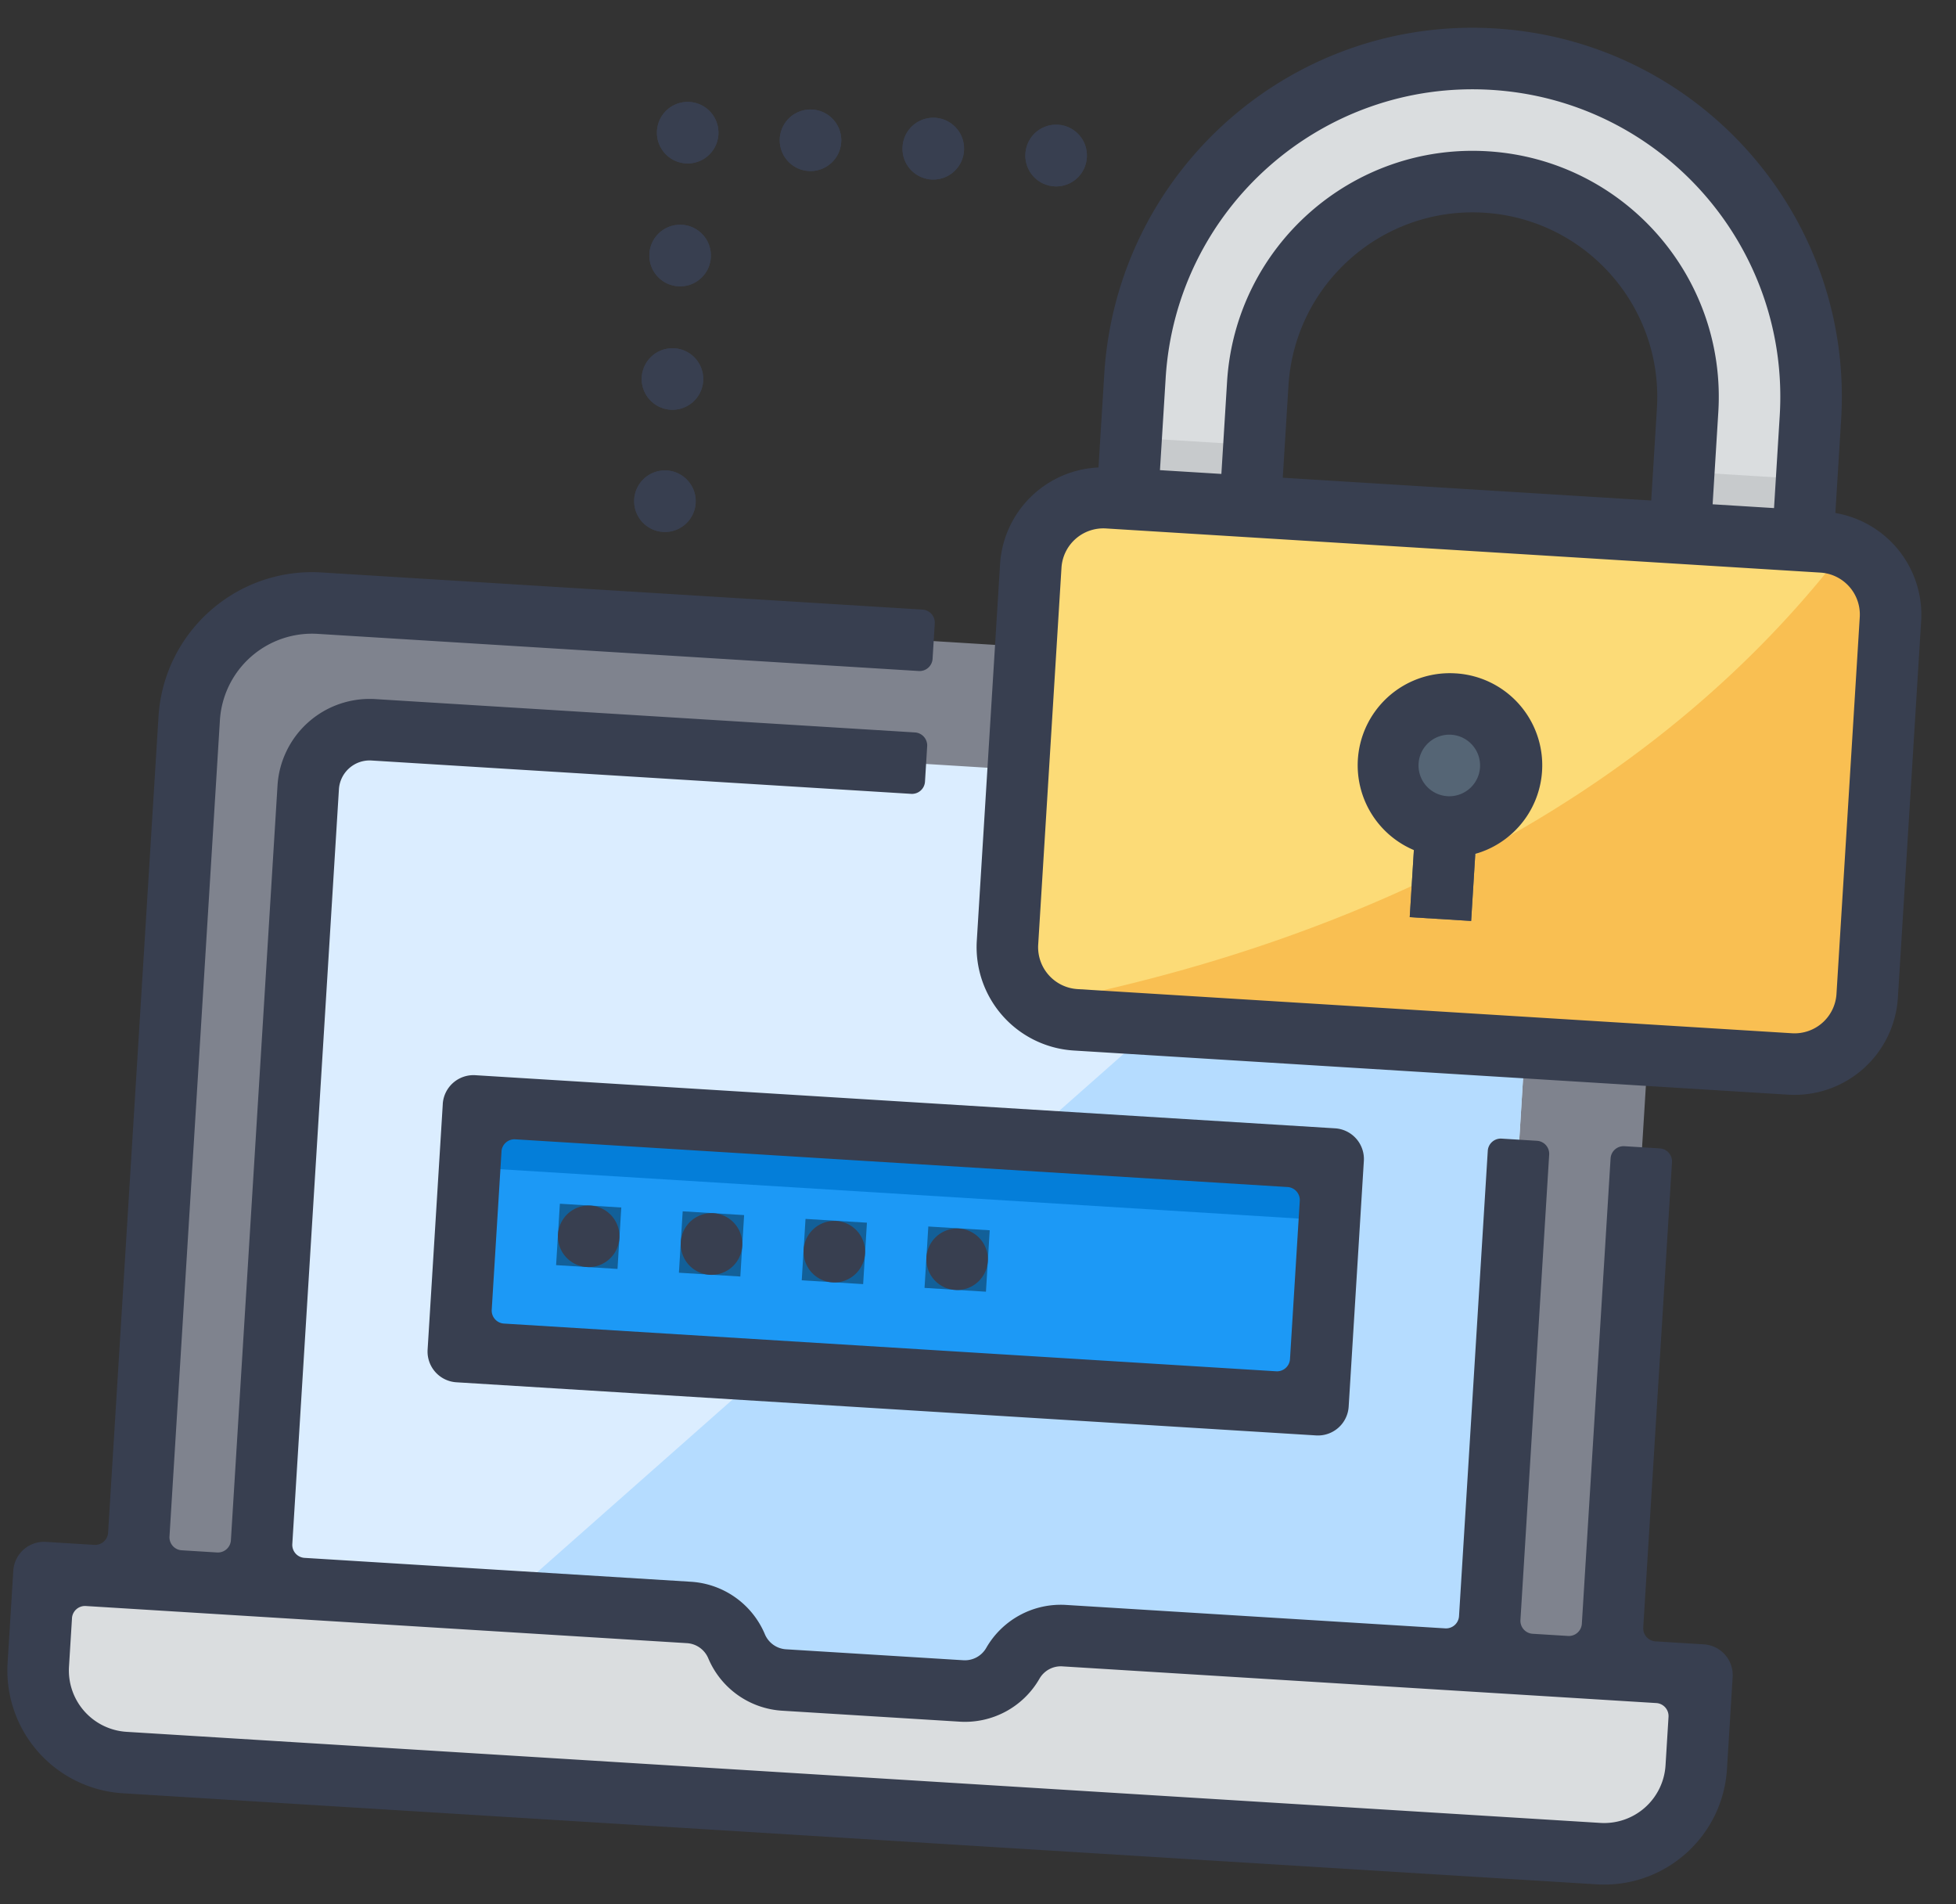
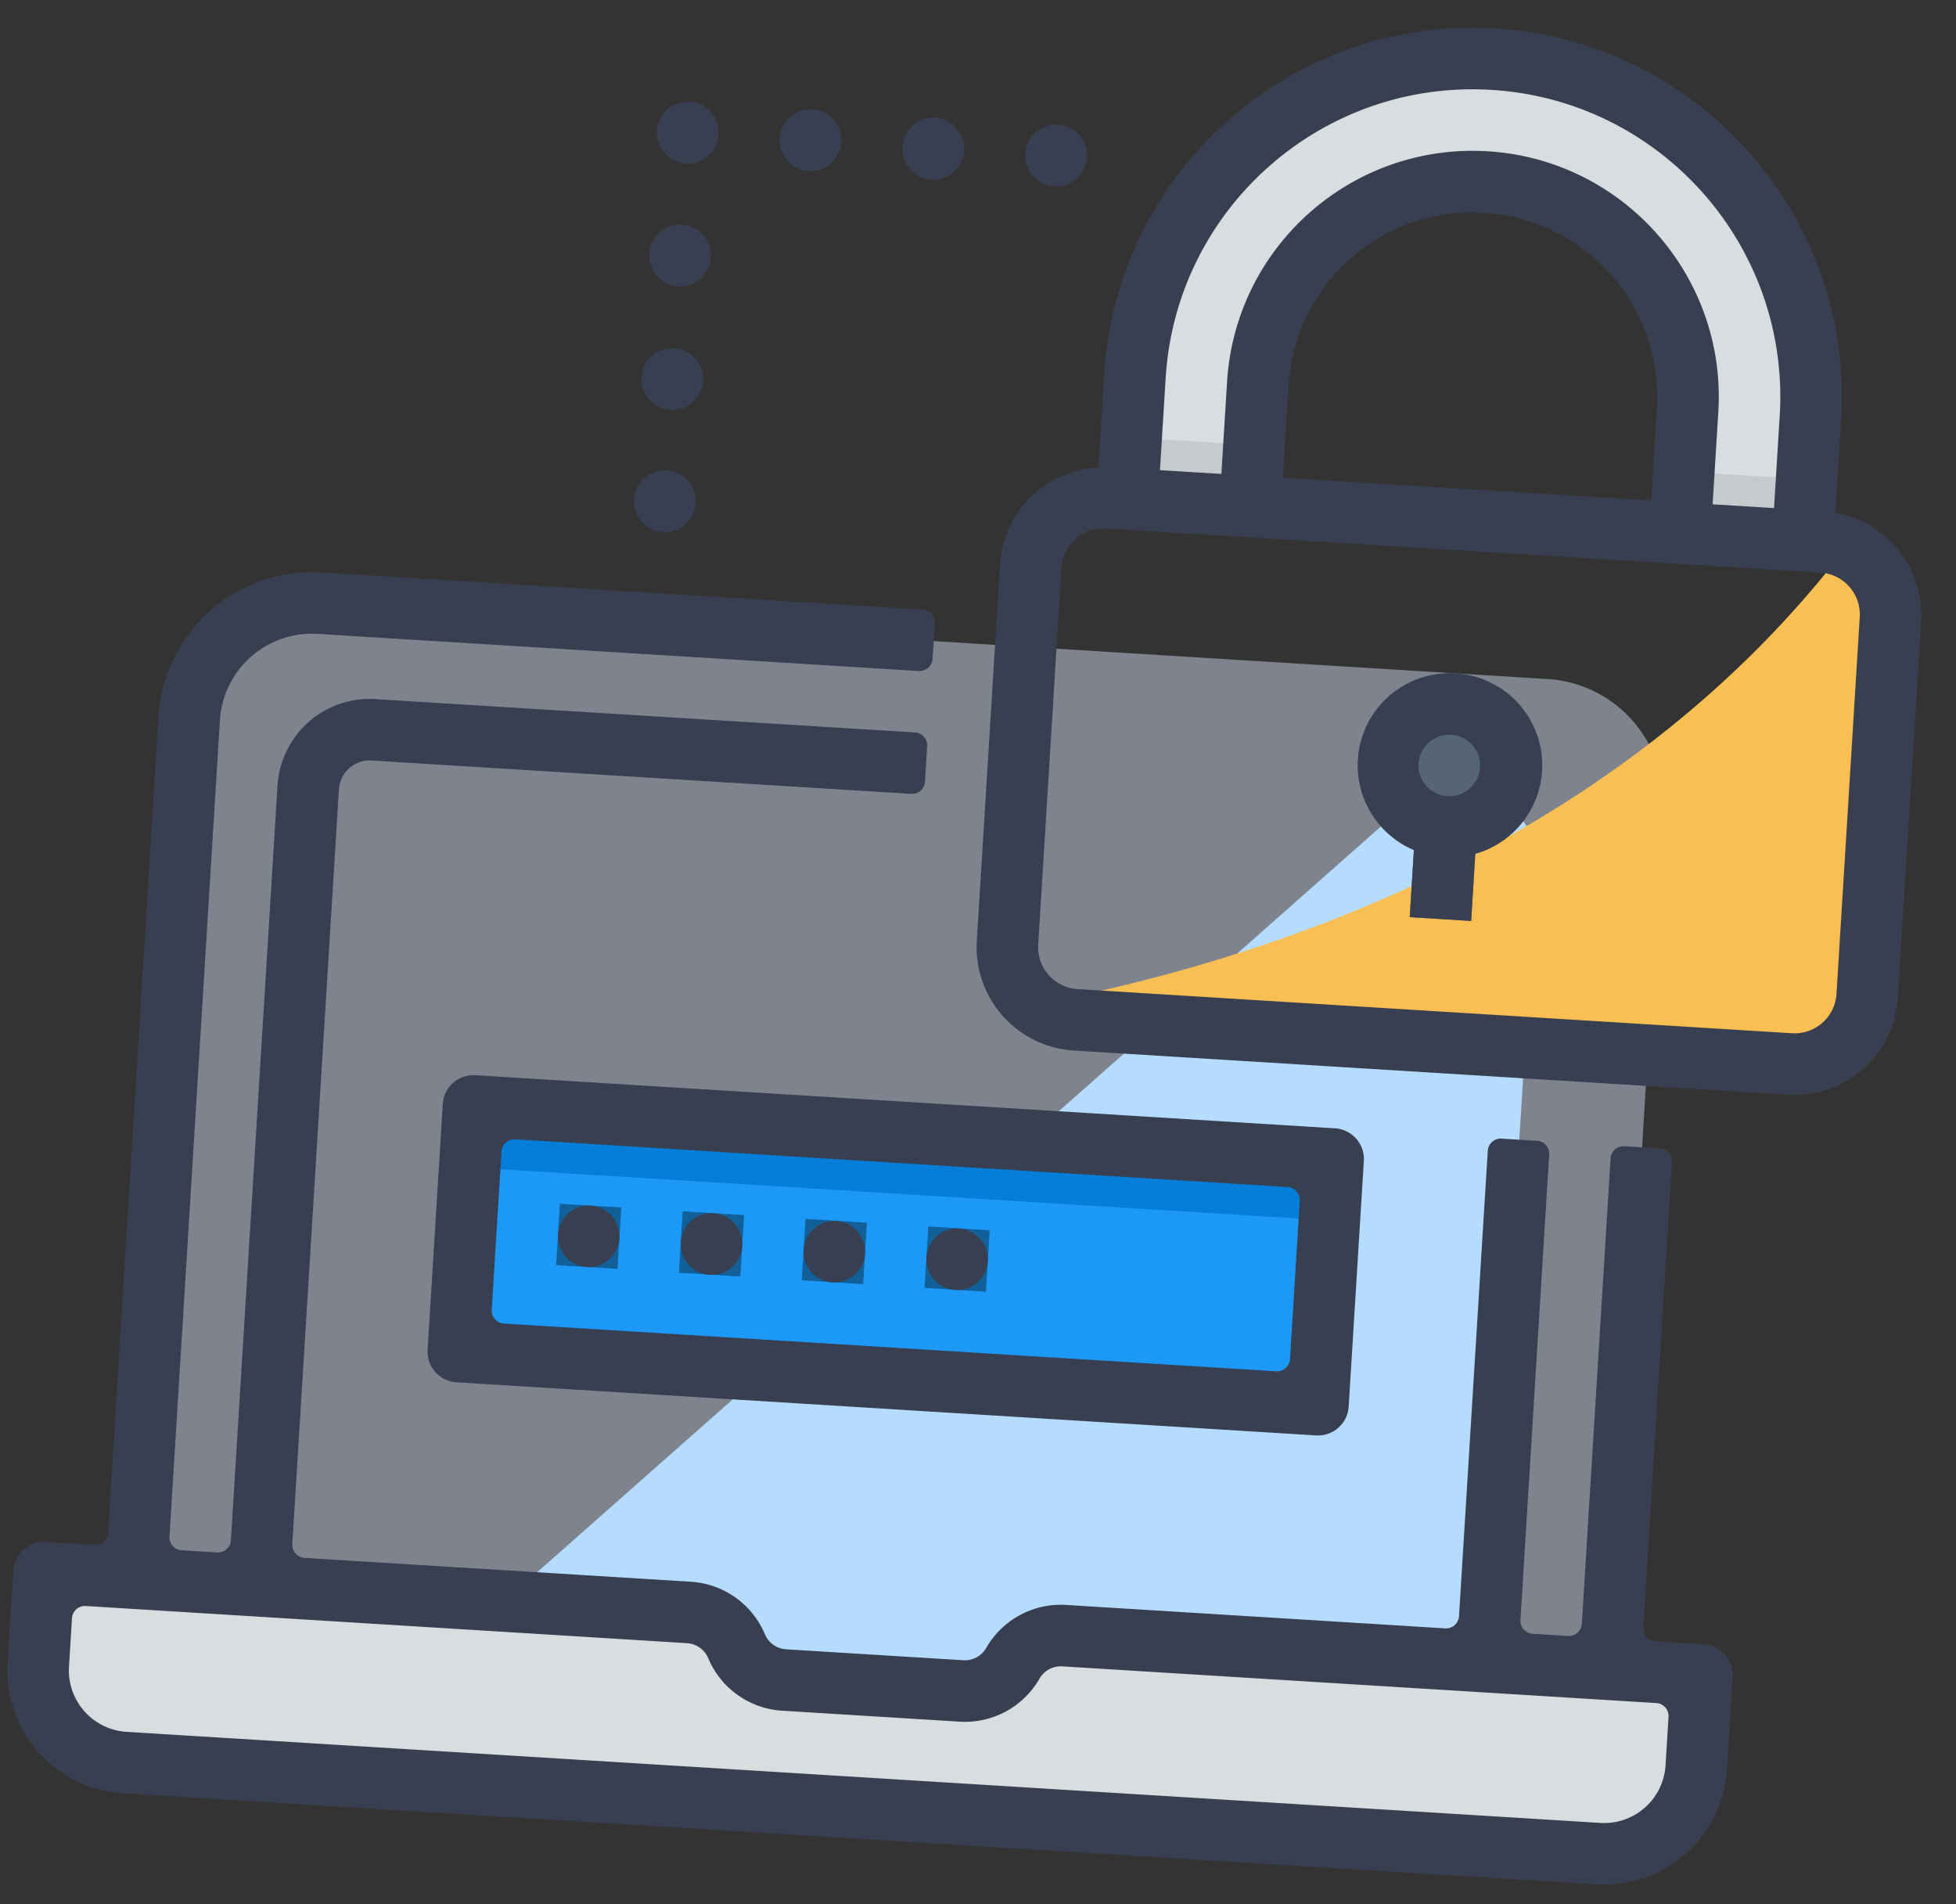
<svg xmlns="http://www.w3.org/2000/svg" width="150" height="146" fill="none">
  <rect width="100%" height="100%" fill="#333333" stroke="none" />
  <path d="M118.691 52.063l-94.182-5.819a9.437 9.437 0 00-10 8.836l-4.946 80.054 113.017 6.983 4.947-80.054a9.437 9.437 0 00-8.836-10z" fill="#7F838E" />
-   <path d="M113.454 136.827l4.364-70.636a4.716 4.716 0 00-4.418-5l-84.763-5.237a4.717 4.717 0 00-5 4.418l-4.364 70.636 94.181 5.819z" fill="#DBEDFF" />
  <path d="M113.454 136.827l4.365-70.636a4.718 4.718 0 00-4.419-5l-4.709-.29-80 70.689 84.763 5.237z" fill="#B5DCFF" />
  <path d="M102.237 88.862L36.31 84.79l-1.164 18.836 65.927 4.074 1.164-18.837z" fill="#1C99F6" />
  <path d="M47.645 92.58l-4.709-.29-.29 4.708 4.709.291.29-4.709zm9.419.582l-4.71-.29-.29 4.708 4.71.291.29-4.709zm9.419.582l-4.71-.29-.29 4.708 4.709.291.29-4.709zm9.417.582l-4.71-.29-.29 4.708 4.709.291.29-4.709z" fill="#126099" />
-   <path d="M84.955 38.162l54.8 3.386a5.576 5.576 0 015.22 5.907l-1.786 28.9a5.574 5.574 0 01-5.907 5.22l-54.8-3.386a5.575 5.575 0 01-5.22-5.907l1.786-28.9a5.574 5.574 0 015.907-5.22z" fill="#FCDB77" />
  <path d="M114.537 4.536c-14.304-.884-26.616 9.995-27.5 24.3l-.582 9.418 9.418.582.582-9.419c.563-9.102 8.398-16.025 17.5-15.463 9.103.562 16.026 8.398 15.464 17.5l-.582 9.418 9.418.582.582-9.418c.884-14.304-9.996-26.616-24.3-27.5z" fill="#DADDDF" />
  <path d="M48.638 38.281a2.359 2.359 0 104.709.292 2.359 2.359 0 00-4.71-.292zm.58-9.418a2.36 2.36 0 104.71.291 2.36 2.36 0 00-4.71-.29zm.584-9.419a2.359 2.359 0 104.709.291 2.359 2.359 0 00-4.71-.29zm.58-9.417a2.359 2.359 0 104.71.291 2.359 2.359 0 00-4.71-.29zm9.418.583a2.359 2.359 0 104.71.29 2.359 2.359 0 00-4.71-.29zm9.42.581a2.36 2.36 0 104.709.291 2.36 2.36 0 00-4.71-.29zm9.418.583a2.359 2.359 0 104.709.29 2.359 2.359 0 00-4.71-.29z" fill="#383F50" />
  <path d="M122.58 142.118L9.563 135.135a7.077 7.077 0 01-6.627-7.5l.437-7.064 49.445 3.055a4.267 4.267 0 013.664 2.59 4.266 4.266 0 003.664 2.59l13.571.838c1.613.1 3.145-.72 3.955-2.119a4.269 4.269 0 013.955-2.119l48.89 3.021-.437 7.064a7.076 7.076 0 01-7.5 6.627z" fill="#DADDDF" />
  <path d="M141.557 41.989c-17.436 22.794-44.156 31.614-62.162 35.025a5.554 5.554 0 003.087 1.174l54.8 3.386a5.575 5.575 0 005.907-5.22l1.786-28.9a5.559 5.559 0 00-3.418-5.465z" fill="#F9BF52" />
  <path d="M115.9 58.982a4.718 4.718 0 10-7.315 3.62l-.476 7.716 4.709.291.476-7.716a4.702 4.702 0 002.606-3.91z" fill="#556575" />
  <path d="M96.165 34.128l-9.419-.582-.29 4.709 9.418.582.29-4.71zm42.381 2.617l-9.419-.582-.291 4.71 9.419.581.291-4.709z" fill="#C7CACC" />
  <path d="M102.237 88.862L36.31 84.79l-.291 4.71 65.927 4.073.291-4.71z" fill="#047ED9" />
  <path d="M9.418 137.49l113.018 6.982c5.201.322 9.678-3.635 10-8.836l.436-7.063a2.36 2.36 0 00-2.209-2.5l-3.711-.23a1 1 0 01-.936-1.059l2.204-35.677a1 1 0 00-.936-1.06l-2.713-.167a1 1 0 00-1.06.937l-2.204 35.676a1 1 0 01-1.06.936l-2.713-.167a1 1 0 01-.936-1.06l2.204-35.677a1 1 0 00-.937-1.06l-2.712-.167a1 1 0 00-1.06.936l-2.205 35.677a1 1 0 01-1.059.936l-29.055-1.795a6.59 6.59 0 00-6.141 3.291c-.36.63-1.047.997-1.77.947l-13.571-.838a1.887 1.887 0 01-1.637-1.158 6.592 6.592 0 00-5.691-4.022l-29.611-1.83a1 1 0 01-.937-1.059l3.575-57.865a2.36 2.36 0 012.5-2.21l41.384 2.557a1 1 0 001.06-.936l.167-2.713a1 1 0 00-.936-1.06L28.782 53.6a7.077 7.077 0 00-7.5 6.627l-3.575 57.865a1 1 0 01-1.06.936l-2.712-.167a1 1 0 01-.937-1.06l3.866-62.575a7.077 7.077 0 017.5-6.627l46.093 2.848a1 1 0 001.06-.936l.167-2.713a1 1 0 00-.936-1.06L24.655 43.89c-6.499-.394-12.091 4.547-12.5 11.046L8.29 117.51a1 1 0 01-1.06.936l-3.71-.229a2.36 2.36 0 00-2.5 2.209l-.437 7.063a9.437 9.437 0 008.836 10.001zM5.52 124.069a1 1 0 011.06-.936l46.093 2.848a1.9 1.9 0 011.64 1.155A6.585 6.585 0 0060 131.161l13.571.838a6.585 6.585 0 006.143-3.293 1.885 1.885 0 011.767-.945l45.537 2.813a1 1 0 01.936 1.06l-.229 3.711a4.716 4.716 0 01-5 4.418L9.709 132.78a4.716 4.716 0 01-4.418-5l.23-3.711z" fill="#383F50" />
  <path d="M33.956 84.644l-1.164 18.837A2.36 2.36 0 0035 105.98l65.927 4.074a2.36 2.36 0 002.499-2.209l1.164-18.836a2.359 2.359 0 00-2.209-2.5l-65.927-4.073a2.36 2.36 0 00-2.5 2.208zm4.501 3.644a1 1 0 011.06-.936L98.74 91.01a1 1 0 01.936 1.06l-.75 12.13a1 1 0 01-1.06.937l-59.22-3.659a1 1 0 01-.937-1.06l.75-12.131z" fill="#383F50" />
  <path d="M42.79 94.644a2.359 2.359 0 104.71.29 2.359 2.359 0 00-4.71-.29zm9.42.582a2.359 2.359 0 104.709.29 2.359 2.359 0 00-4.71-.29zm9.418.582a2.359 2.359 0 104.709.29 2.359 2.359 0 00-4.709-.29zm9.417.582a2.359 2.359 0 104.709.29 2.359 2.359 0 00-4.709-.29zm69.704-57.057l.442-7.15c.964-15.604-10.906-29.037-26.509-30-15.604-.965-29.036 10.904-30 26.508l-.442 7.15a7.914 7.914 0 00-7.547 7.393l-1.786 28.904a7.942 7.942 0 007.43 8.405l54.798 3.386a7.942 7.942 0 008.408-7.427l1.786-28.904a7.915 7.915 0 00-6.58-8.265zM89.391 28.982c.803-13.004 11.996-22.894 25-22.09 13.004.803 22.894 11.995 22.09 25l-.436 7.063-4.709-.291.436-7.064c.643-10.402-7.27-19.357-17.672-20-10.402-.642-19.357 7.27-20 17.673l-.436 7.063-4.71-.29.437-7.064zm8.981 7.645l.437-7.063c.482-7.803 7.197-13.737 15-13.255 7.803.482 13.737 7.197 13.255 15l-.437 7.064-28.254-1.746zm42.462 39.584a3.22 3.22 0 01-3.408 3.009l-54.799-3.386a3.219 3.219 0 01-3.011-3.405l1.786-28.904a3.219 3.219 0 013.407-3.009l54.8 3.386a3.219 3.219 0 013.011 3.405l-1.786 28.904z" fill="#383F50" />
  <path d="M111.627 51.628a7.06 7.06 0 00-3.2 13.548l-.318 5.143 4.709.29.318-5.142a7.06 7.06 0 00-1.509-13.84zm-.581 9.418a2.36 2.36 0 11.291-4.71 2.36 2.36 0 01-.291 4.71zM48.638 38.281a2.359 2.359 0 104.709.292 2.359 2.359 0 00-4.71-.292zm.58-9.418a2.36 2.36 0 104.71.291 2.36 2.36 0 00-4.71-.29zm.584-9.419a2.359 2.359 0 104.709.291 2.359 2.359 0 00-4.71-.29zm.58-9.417a2.359 2.359 0 104.71.291 2.359 2.359 0 00-4.71-.29zm9.418.583a2.359 2.359 0 104.71.29 2.359 2.359 0 00-4.71-.29zm9.42.581a2.36 2.36 0 104.709.291 2.36 2.36 0 00-4.71-.29zm9.418.583a2.359 2.359 0 104.709.29 2.359 2.359 0 00-4.71-.29z" fill="#383F50" />
</svg>